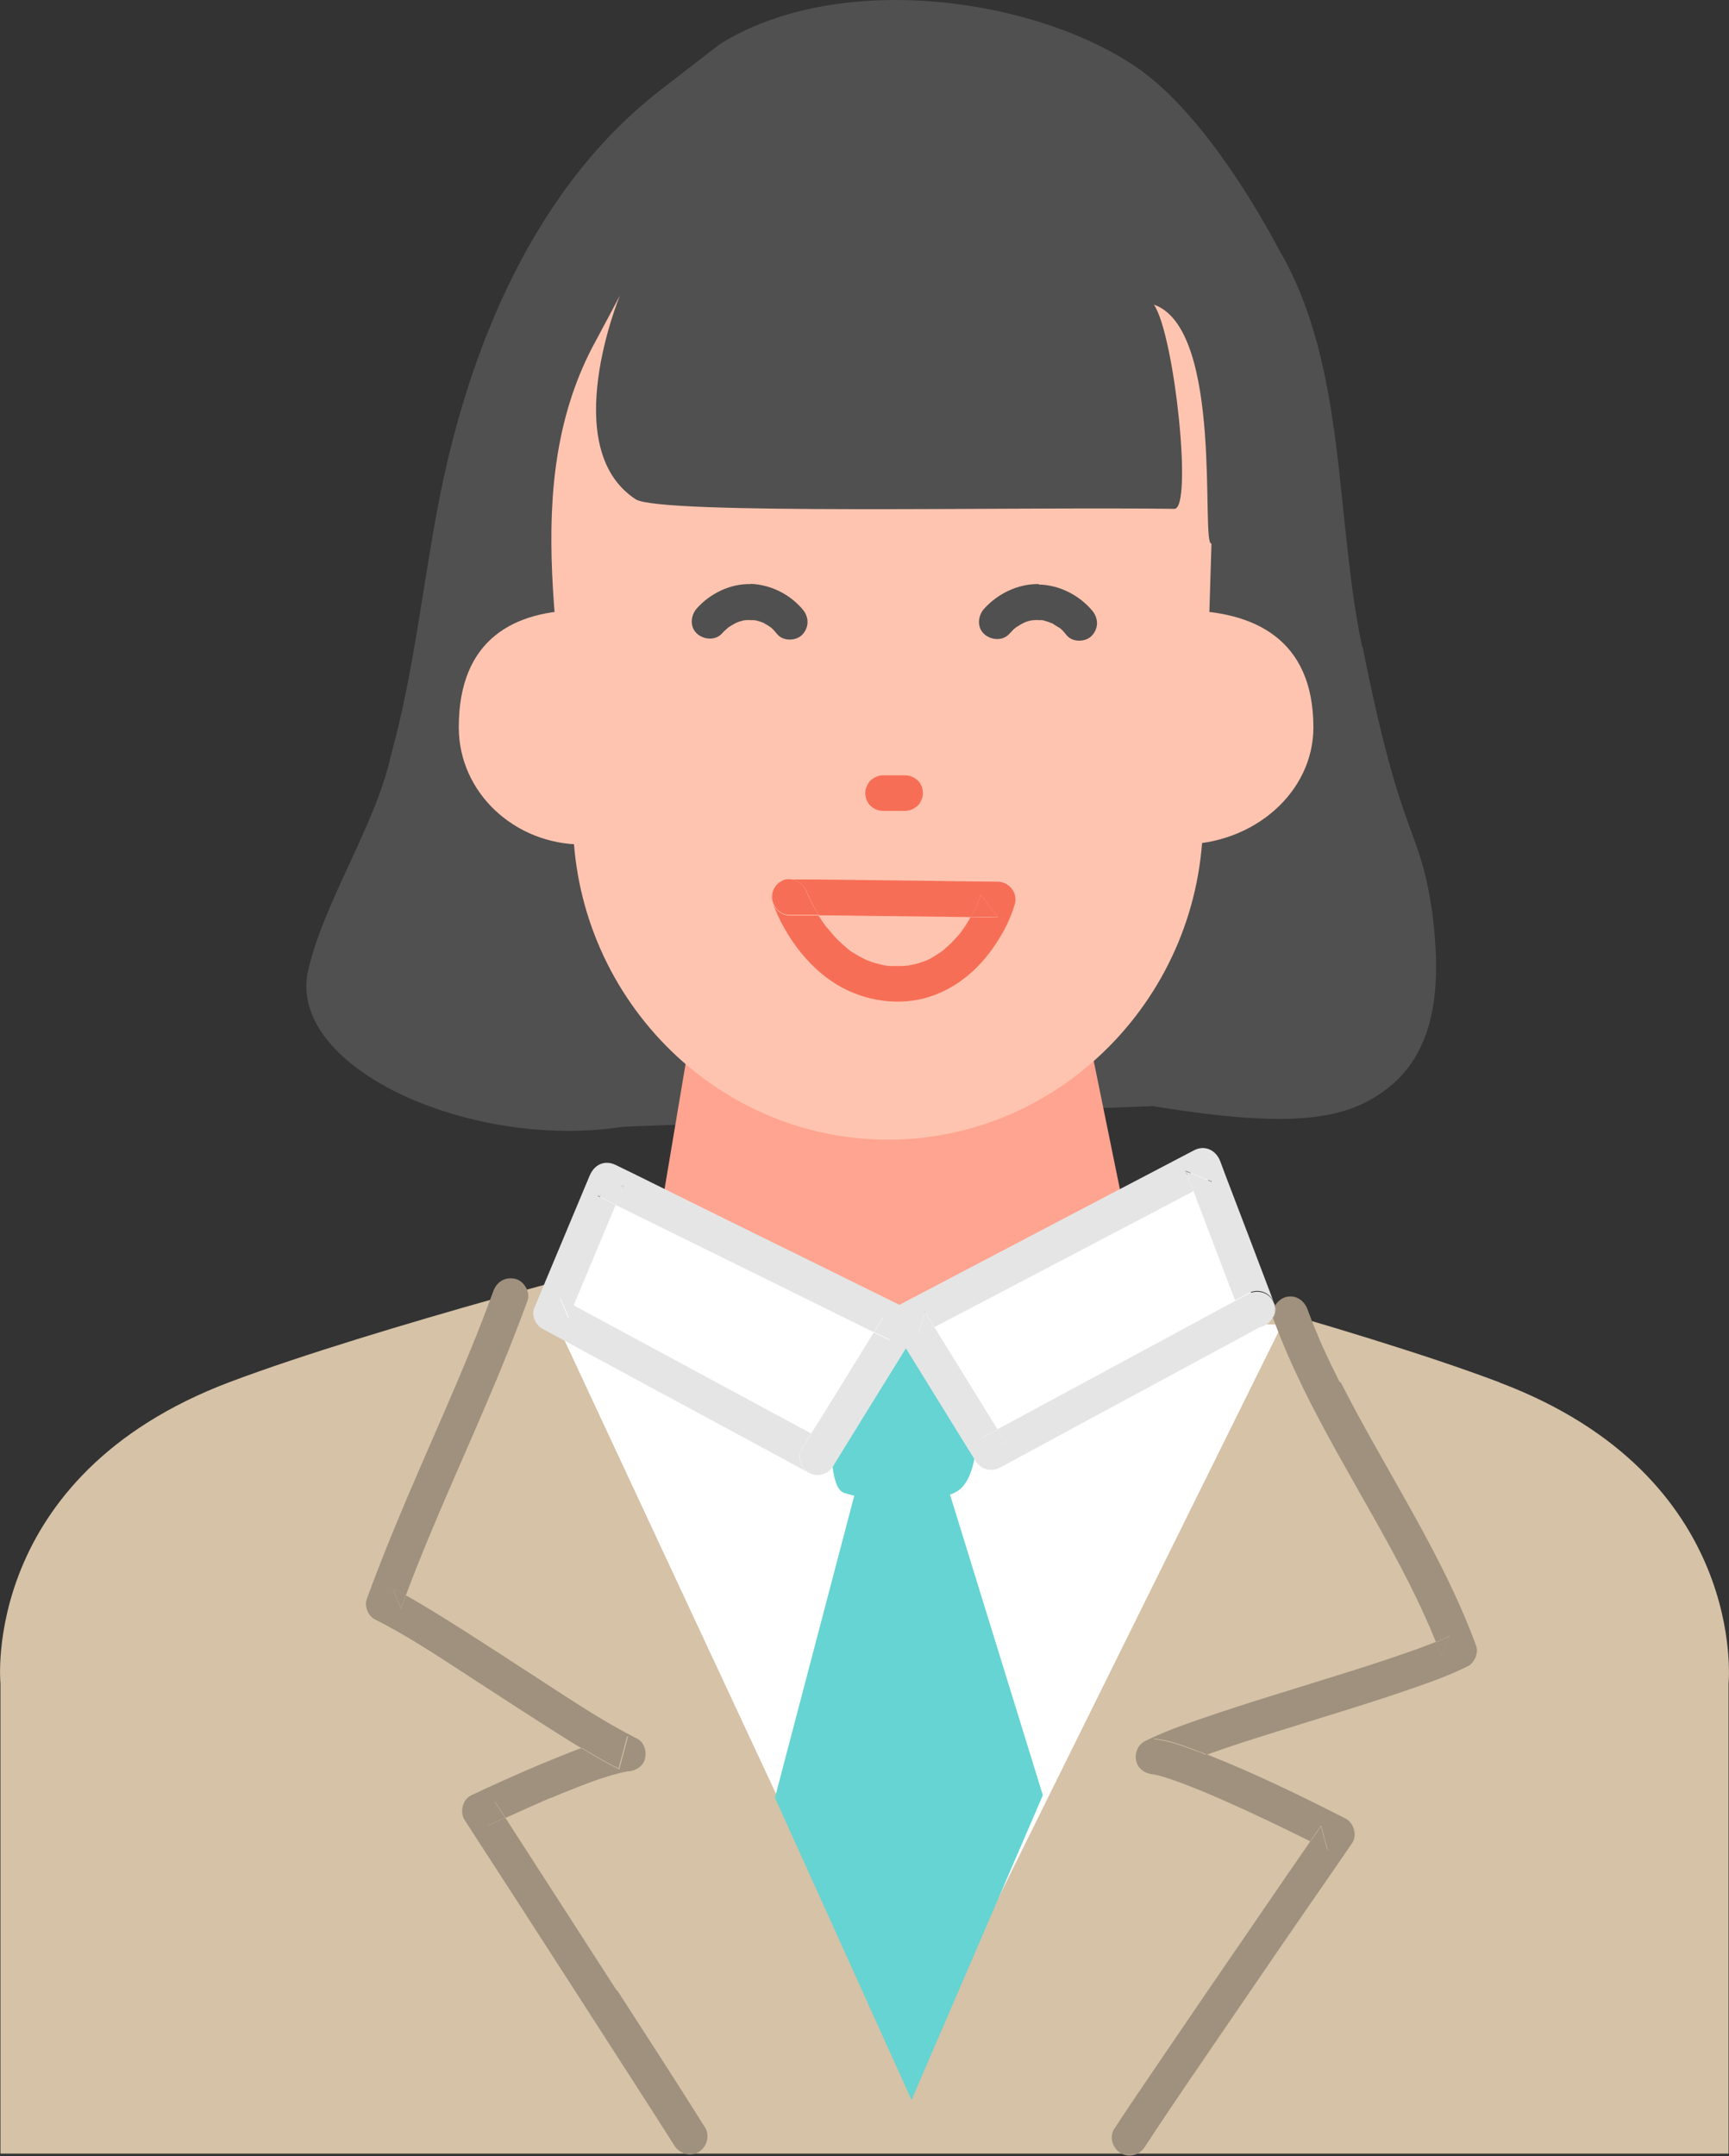
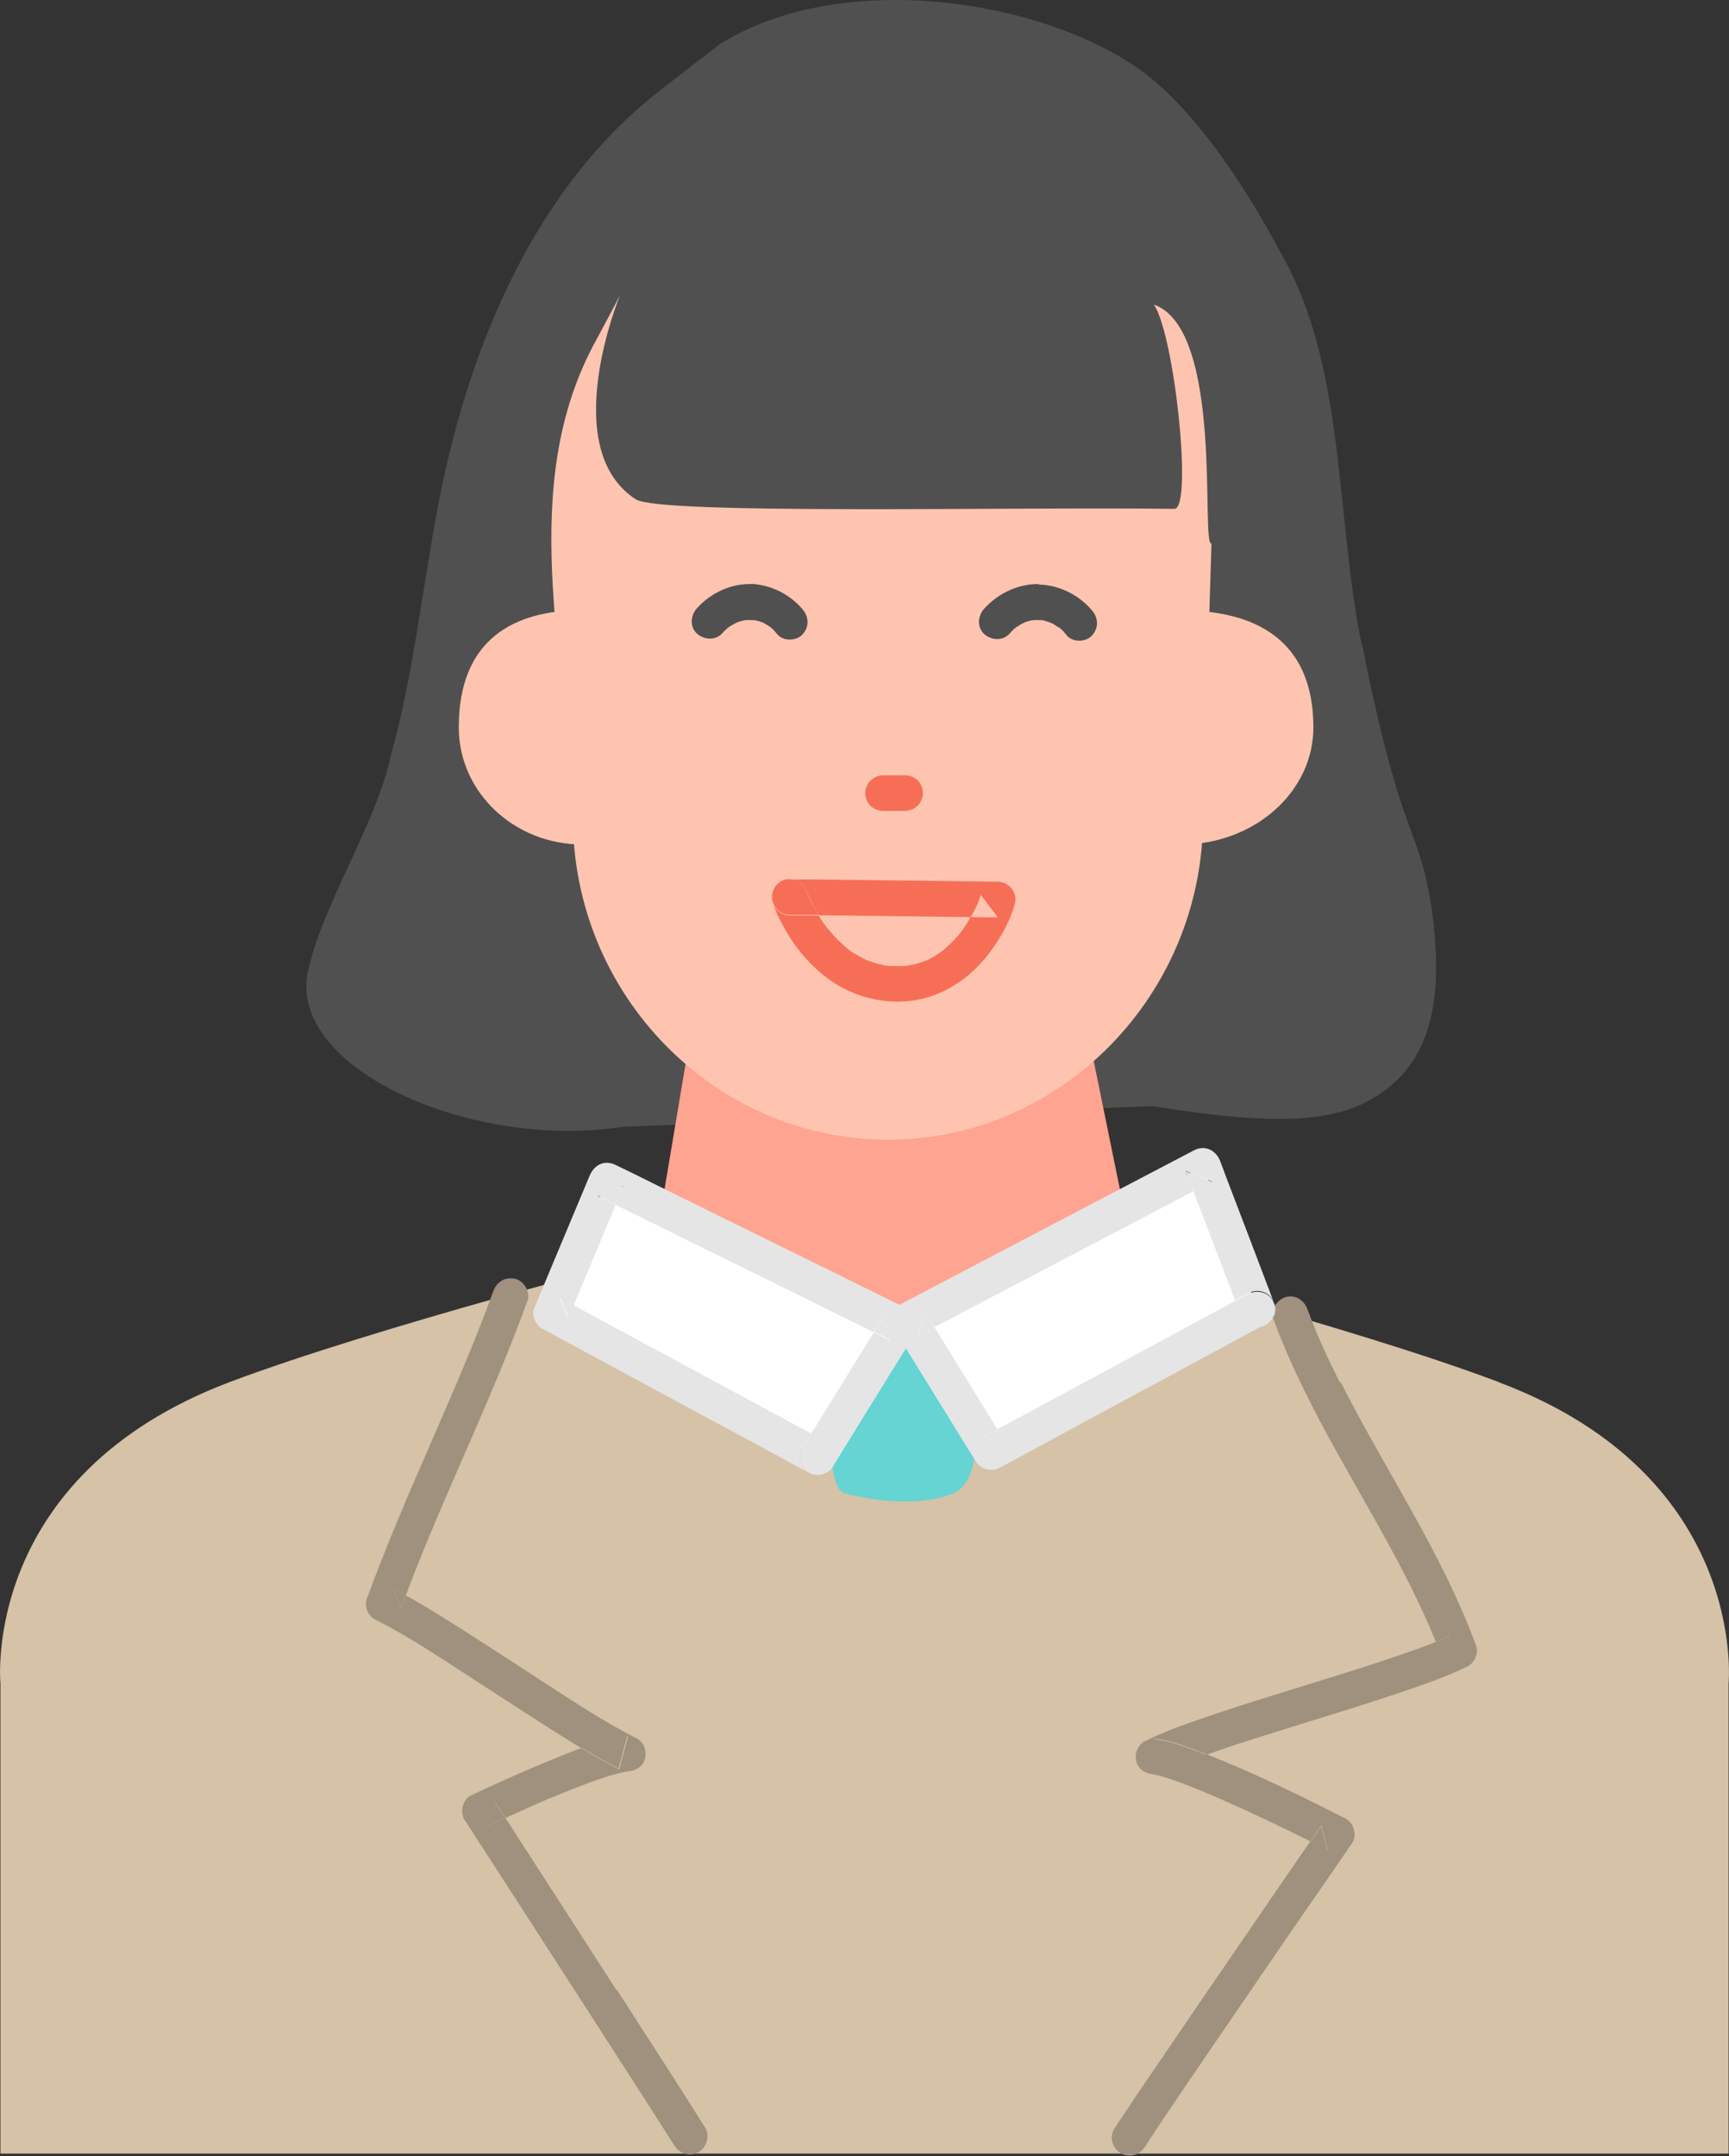
<svg xmlns="http://www.w3.org/2000/svg" id="_イヤー_2" viewBox="0 0 77.71 96.87">
  <rect x="0" y="0" width="77.71" height="96.87" fill="#333333" stroke="none" />
  <defs>
    <style>.cls-1{fill:#65d4d2;}.cls-2{fill:#f76e57;}.cls-3{fill:#fff;}.cls-4{fill:#ffc4af;}.cls-5{fill:#ffa490;}.cls-6{fill:#e5e5e5;}.cls-7{fill:#9f917e;}.cls-8{fill:#d5c2a7;}.cls-9{fill:#505050;}</style>
  </defs>
  <g id="top">
    <g id="gakusyu2">
      <g>
        <path class="cls-9" d="M61.22,29.05c-1.23-5.87-.69-12.59-3.7-17.77-1.65-3.11-4.16-6.85-6.73-8.45-4.75-3.04-13.29-4.09-18.46-.83l-2.43,1.88c-5.9,4.45-8.9,11.87-10.23,18.93-.7,3.7-1.09,7.49-2.1,11.12-.67,3.13-3.1,6.71-3.75,9.81-.77,4.33,7.44,7.93,14.18,6.88l23.81-.93c6.39,1.05,8.76,.6,10.57-.81,2.28-1.78,2.38-4.89,1.99-7.91-.6-4.05-1.32-2.86-3.13-11.92Z" />
        <path class="cls-8" d="M67.39,62.1c-6.64-2.51-18.9-5.65-18.9-5.65H29.22s-12.26,3.14-18.9,5.64C-.9,66.33,.02,75.63,.02,75.63v21.12H77.69v-21.11s.92-9.3-10.29-13.53Z" />
-         <polygon class="cls-3" points="40.85 93.39 57.62 59.51 24.75 58.88 40.85 93.39" />
        <path class="cls-5" d="M48.96,46.71l-17.82-.86-1.8,10.71-2.7,1.74s6.53,6.39,13.85,6.39,13.75-5.44,13.75-5.44l-3.17-2.22-2.11-10.33Z" />
        <path class="cls-7" d="M51.78,79.73h.02s.03,0,.04,.01c.19,.02-.14-.03-.06-.01Z" />
        <path class="cls-7" d="M64.68,73.72s-.04,.02-.06,.02c.17-.03,.12-.04,.06-.02Z" />
        <path class="cls-7" d="M65.15,73.5c-.14,.07-.28,.13-.42,.2-.02,0-.04,.02-.06,.03,.06-.02,.11-.01-.06,.02,.02,0,.04-.01,.06-.02-.01,0-.02,0-.03,.01l-.1,.04c.08,.21,.17,.42,.24,.63,.12-.3,.25-.6,.37-.9Z" />
        <path class="cls-7" d="M52.73,79.41s.04-.02,.06-.02c-.17,.03-.12,.04-.06,.02Z" />
        <path class="cls-7" d="M60.22,62.11c-.56-1.11-1.04-2.15-1.45-3.28-.15-.41-.54-.68-.98-.56-.39,.11-.71,.58-.56,.98,1.54,4.2,4.09,7.9,6.1,11.87,.45,.9,.85,1.76,1.21,2.65l.1-.04s.02,0,.03-.01c.02,0,.04-.02,.06-.03,.14-.06,.28-.13,.42-.2-.12,.3-.25,.6-.37,.9-.08-.21-.16-.42-.24-.63-.06,.02-.12,.05-.18,.07-.4,.16-.8,.3-1.2,.44-.98,.34-1.97,.66-2.97,.97-2.06,.65-4.14,1.26-6.19,1.97-.87,.3-1.74,.61-2.56,1.02-.31,.16-.46,.58-.37,.9,.09,.34,.39,.54,.73,.58h-.02c-.07-.02,.25,.02,.06,0-.01,0-.03,0-.04,0,.04,0,.08,.01,.12,.02,.12,.02,.23,.05,.35,.09,.28,.08,.56,.18,.83,.28,.32,.12,.64,.25,.96,.38,.09,.04,.17,.07,.26,.11-.21-.09,.07,.03,.12,.05,.18,.08,.36,.15,.53,.23,1.3,.57,2.59,1.19,3.86,1.82l.06,.03c.16-.24,.32-.47,.49-.71l.29,1.09c-.26-.13-.52-.26-.77-.39-.73,1.06-1.46,2.11-2.18,3.17-1.61,2.34-3.21,4.68-4.8,7.02-.62,.91-1.24,1.82-1.84,2.74-.24,.36-.07,.88,.29,1.09,.39,.23,.86,.08,1.09-.29,1.26-1.93,2.58-3.83,3.88-5.74,1.48-2.17,2.97-4.34,4.47-6.5,.32-.47,.64-.93,.96-1.4,.24-.34,.08-.91-.29-1.1-2.04-1.04-4.12-2.05-6.25-2.89-.4,.14-.79,.28-1.18,.44-.09,.04-.19,.08-.28,.11-.01,0-.02,0-.03,.01-.02,0-.04,.02-.06,.03-.14,.06-.28,.13-.42,.2-.13-.5-.27-.99-.4-1.49,.65,.05,1.26,.28,1.86,.51,.17,.07,.34,.13,.52,.2h.02c.98-.35,1.97-.67,2.97-.98,2.06-.65,4.14-1.26,6.19-1.97,.87-.3,1.74-.61,2.56-1.02,.29-.15,.48-.59,.37-.9-1.54-4.2-4.09-7.9-6.1-11.87Z" />
        <path class="cls-7" d="M51.85,78.14c.13,.5,.27,.99,.4,1.49,.14-.07,.28-.13,.42-.2,.02,0,.04-.02,.06-.03-.06,.02-.11,.01,.06-.02-.02,0-.04,.01-.06,.02,.01,0,.02,0,.03-.01,.09-.04,.19-.08,.28-.11,.39-.15,.79-.3,1.18-.44-.17-.07-.34-.14-.52-.2-.6-.23-1.22-.45-1.86-.51Z" />
        <path class="cls-7" d="M59.38,82.03c-.16,.24-.32,.47-.49,.71,.26,.13,.52,.26,.77,.39l-.29-1.09Z" />
        <path class="cls-7" d="M24.69,80.78h.04c.11-.06-.01,0-.04,0Z" />
        <path class="cls-7" d="M21.94,82.02c.25-.12,.51-.24,.76-.36-.16-.25-.32-.49-.48-.74-.1,.37-.19,.73-.29,1.09Z" />
        <path class="cls-7" d="M28.19,79.57h.04c.07-.02-.21,.01-.04,0Z" />
        <path class="cls-7" d="M27.71,89.41c-1.5-2.33-3.01-4.66-4.51-6.99-.16-.25-.33-.51-.49-.76-.26,.12-.51,.24-.76,.36,.1-.36,.19-.73,.29-1.09,.16,.25,.32,.49,.48,.74,.33-.15,.66-.3,1-.45,.27-.12,.54-.24,.81-.36,.06-.03,.13-.05,.19-.08h-.02s.15-.05,.04,0l.08-.03c.15-.06,.3-.13,.45-.19,.55-.22,1.1-.44,1.65-.63,.28-.09,.55-.18,.83-.25,.11-.03,.23-.06,.34-.08,.04,0,.07-.01,.11-.02-.17,.01,.11-.02,.04,0h-.02c.34-.02,.69-.22,.77-.58,.08-.33-.04-.74-.37-.9-1.43-.72-2.77-1.61-4.11-2.48-1.58-1.02-3.15-2.06-4.75-3.05-.5-.31-1-.61-1.52-.9-.07,.2-.15,.39-.22,.59l-.37-.9c.2,.1,.4,.2,.59,.31,1.28-3.41,2.83-6.67,4.23-10.06,.43-1.05,.85-2.11,1.24-3.18,.14-.39-.16-.89-.56-.98-.45-.1-.83,.14-.98,.56-1.32,3.63-2.97,7.06-4.45,10.66-.43,1.05-.85,2.11-1.24,3.18-.11,.31,.07,.76,.37,.9,1.43,.72,2.77,1.61,4.11,2.48,1.58,1.02,3.15,2.06,4.75,3.05,.14,.08,.27,.17,.41,.25,.68-.26,1.39-.47,2.11-.53-.13,.5-.27,.99-.4,1.49-.58-.29-1.15-.62-1.7-.96-.36,.13-.71,.28-1.05,.41-1.1,.44-2.18,.92-3.25,1.41-.22,.1-.44,.21-.66,.31-.38,.18-.51,.75-.29,1.1,.91,1.4,1.81,2.8,2.72,4.2,1.62,2.51,3.24,5.02,4.86,7.54,.62,.96,1.24,1.93,1.85,2.89,.23,.37,.71,.51,1.09,.29,.36-.21,.52-.73,.29-1.1-1.29-2.06-2.62-4.1-3.94-6.15Z" />
        <path class="cls-7" d="M18.02,72.25c.07-.2,.15-.39,.22-.59-.2-.11-.39-.21-.59-.31l.37,.9Z" />
        <path class="cls-7" d="M28.21,77.96c-.72,.06-1.42,.28-2.11,.53,.56,.34,1.12,.67,1.7,.96,.13-.5,.27-.99,.4-1.49Z" />
-         <polygon class="cls-1" points="38.55 66.6 34.83 80.76 40.97 94.34 46.87 80.65 42.53 66.6 38.55 66.6" />
        <path class="cls-1" d="M37.97,67.08c.9,.27,3.29,.69,4.89,0,1.59-.69,.85-4.57,1.38-7.81l-7.81,.05c1.18,4.73,.64,7.49,1.54,7.76Z" />
        <g>
          <polygon class="cls-3" points="24.79 59 36.75 65.46 40.43 59.51 27.28 53.03 24.79 59" />
          <path class="cls-6" d="M39.74,59.11c-.15,.24-.3,.49-.45,.73,.25,.12,.49,.24,.74,.36l-.29-1.1Z" />
          <path class="cls-6" d="M25.56,59.21c.08-.19,.16-.38,.24-.58-.2-.11-.41-.22-.61-.33l.37,.9Z" />
          <path class="cls-6" d="M28.05,53.24c-.39,.16-.78,.32-1.18,.48l.81,.4,.06-.14,.31-.74Z" />
          <path class="cls-6" d="M37.03,66.2c.17-.06,.32-.17,.42-.34-.1,.16-.25,.28-.42,.34Z" />
          <path class="cls-6" d="M40.83,58.82c-1.48-.73-2.96-1.46-4.44-2.19-2.36-1.16-4.72-2.32-7.08-3.49-.54-.27-1.09-.54-1.63-.8-.51-.25-.97-.02-1.18,.48-.73,1.74-1.46,3.49-2.19,5.23l-.31,.74c-.13,.31,.09,.75,.37,.9,1.35,.73,2.7,1.46,4.05,2.19,2.15,1.16,4.3,2.32,6.45,3.48,.49,.27,.98,.53,1.47,.8-.37-.21-.51-.73-.29-1.1,.14-.22,.27-.44,.41-.66-1.12-.6-2.24-1.21-3.36-1.81-2.15-1.16-4.3-2.32-6.45-3.48l-.87-.47c-.08,.19-.16,.38-.24,.58l-.37-.9c.2,.11,.41,.22,.61,.33,.63-1.51,1.26-3.01,1.89-4.52l-.81-.4c.39-.16,.78-.32,1.18-.48l-.31,.74-.06,.14,3.63,1.79c2.36,1.16,4.72,2.32,7.08,3.49l.89,.44c.15-.24,.3-.49,.45-.73l.29,1.1c-.25-.12-.49-.24-.74-.36-.92,1.49-1.84,2.99-2.77,4.48l-.05,.08c.23,.12,.46,.25,.69,.37,.38,.21,.5,.73,.29,1.1,1.07-1.74,2.14-3.47,3.22-5.21,.15-.25,.31-.5,.46-.74,.22-.35,.09-.91-.29-1.09Z" />
          <path class="cls-6" d="M37.16,64.77c-.23-.12-.46-.25-.69-.37-.14,.22-.27,.44-.41,.66-.23,.37-.08,.88,.29,1.1,.21,.12,.46,.13,.68,.05,.17-.06,.32-.18,.42-.34,.21-.36,.09-.89-.29-1.1Z" />
          <path class="cls-6" d="M36.35,66.15c.22,.13,.46,.13,.68,.05-.22,.08-.46,.06-.68-.05Z" />
        </g>
        <g>
          <polygon class="cls-3" points="40.87 59.33 44.55 65.28 56.51 58.82 54.07 52.41 40.87 59.33" />
          <path class="cls-6" d="M57.24,59.15c.09-.17,.12-.36,.05-.54v-.04c.05,.19,.03,.4-.05,.58Z" />
          <path class="cls-6" d="M45.24,64.88c-.14-.22-.27-.44-.41-.66-.23,.12-.46,.25-.69,.37,.36,.1,.73,.19,1.09,.29Z" />
          <path class="cls-6" d="M57.24,59.15s-.01,.03-.02,.04c0-.01,.01-.03,.02-.04Z" />
          <path class="cls-6" d="M57.25,58.53l.02,.04s-.01-.03-.02-.04Z" />
          <path class="cls-6" d="M57.24,59.15c.08-.18,.09-.39,.03-.58l-.02-.04s-.03-.08-.05-.11c-.22-.38-.71-.49-1.1-.29l-.59,.32,.22,.59c.15,.4,.54,.68,.98,.56,.19-.05,.36-.19,.47-.37,0,0,.01-.02,.02-.03,0-.01,.01-.03,.02-.04Z" />
          <path class="cls-6" d="M56.72,59.59c-.45,.12-.83-.16-.98-.56l-.22-.59c-1.15,.62-2.3,1.24-3.46,1.87-2.15,1.16-4.3,2.32-6.45,3.48l-.79,.42c.14,.22,.27,.44,.41,.66-.36-.1-.73-.19-1.09-.29,.23-.12,.46-.25,.69-.37-.94-1.52-1.87-3.03-2.81-4.55l-.02-.03c-.24,.13-.49,.25-.73,.38,.1-.37,.19-.73,.29-1.1,.15,.24,.29,.48,.44,.71,1.25-.65,2.49-1.31,3.74-1.96l7.11-3.73c.26-.14,.53-.28,.79-.42-.12-.3-.23-.61-.35-.91,.39,.16,.78,.32,1.18,.48-.28,.14-.55,.29-.83,.43,.6,1.57,1.19,3.14,1.79,4.7l.08,.21,.59-.32c.38-.21,.87-.1,1.1,.29,.02,.04,.04,.08,.05,.11-.7-1.85-1.4-3.69-2.11-5.54l-.3-.8c-.19-.49-.69-.74-1.18-.48-1.49,.78-2.98,1.56-4.47,2.34-2.37,1.24-4.74,2.49-7.11,3.73-.54,.28-1.08,.57-1.62,.85-.38,.2-.51,.74-.29,1.09l3.22,5.21,.46,.74c.23,.38,.71,.5,1.1,.29,1.35-.73,2.7-1.46,4.05-2.19l6.45-3.48c.49-.27,.98-.53,1.47-.8,.12-.07,.22-.17,.28-.29-.11,.18-.28,.32-.47,.37Z" />
          <path class="cls-6" d="M57.2,59.22l.02-.03s-.01,.02-.02,.03Z" />
          <path class="cls-6" d="M53.3,52.62c.12,.3,.23,.61,.35,.91,.28-.14,.55-.29,.83-.43-.39-.16-.78-.32-1.18-.48Z" />
          <path class="cls-6" d="M41.27,60.02c.24-.13,.49-.25,.73-.38-.15-.24-.29-.48-.44-.71-.1,.37-.19,.73-.29,1.1Z" />
        </g>
        <path class="cls-4" d="M20.62,32.68c0,2.91,2.49,5.26,5.56,5.26v-10.53c-3.07,0-5.56,1.3-5.56,5.26Z" />
        <path class="cls-4" d="M53.08,27.41v10.53c3.29,0,5.95-2.36,5.95-5.26,0-3.97-2.66-5.26-5.95-5.26Z" />
        <path class="cls-4" d="M51.86,13.68c.93,1.36,1.76,9.19,.92,9.18-7.09-.1-23.13,.28-24.21-.43-3.54-2.31-.71-9.15-.71-9.15,0,0-.9,1.7-1.06,1.99-3.63,6.57-1.31,14.26-1.05,21.47,0,7.96,6.37,14.46,14.16,14.46,7.79,0,14.16-6.51,14.16-14.46l.38-12.32c-.5,.12,.58-9.65-2.6-10.74Z" />
        <path class="cls-2" d="M34.98,39.7s.03-.03,.05-.04c-.02,.01-.03,.03-.05,.04Z" />
        <path class="cls-2" d="M35.31,39.53s.05,0,.07-.01c-.02,0-.05,0-.07,.01Z" />
        <path class="cls-2" d="M35.03,39.66s.04-.02,.06-.04c-.02,.01-.04,.02-.06,.04Z" />
        <path class="cls-2" d="M35.08,39.62s.06-.03,.09-.05c-.03,.01-.06,.03-.09,.05Z" />
        <path class="cls-2" d="M35.17,39.57s.03-.01,.04-.02c-.01,0-.03,.01-.04,.02Z" />
        <path class="cls-2" d="M35.28,39.53s-.04,.02-.06,.03c.03-.01,.06-.02,.1-.03-.01,0-.02,0-.03,0Z" />
        <path class="cls-2" d="M34.88,39.79h0Z" />
-         <path class="cls-2" d="M34.79,39.92h0Z" />
        <path class="cls-2" d="M34.89,39.78s.05-.06,.08-.08c-.03,.03-.06,.05-.08,.08Z" />
        <path class="cls-2" d="M34.71,40.11s.01-.05,.02-.07c0,.02-.02,.05-.02,.07Z" />
        <path class="cls-2" d="M34.74,40.04s.03-.08,.06-.12c-.02,.04-.04,.08-.06,.12Z" />
-         <path class="cls-2" d="M34.7,40.16s0-.03,.01-.05c0,.02,0,.03-.01,.05Z" />
        <path class="cls-2" d="M34.8,39.91s.05-.08,.09-.12c-.03,.04-.06,.08-.09,.12Z" />
        <path class="cls-2" d="M42.43,42.66l-.05,.04h0c-.07,.06,.05-.03,.05-.04Z" />
        <path class="cls-2" d="M39.84,43.38h-.05c-.09-.01,.04,0,.05,0Z" />
        <path class="cls-2" d="M36.31,40.22l-.02-.04s-.02-.05-.03-.07c-.02-.04,.09,.23,.05,.11Z" />
        <path class="cls-2" d="M39.02,43.16s-.04-.02-.06-.03c-.02,0,0,0,.06,.03Z" />
        <path class="cls-2" d="M35.39,39.51s.05,0,.08,0c-.03,0-.05,0-.08,0Z" />
        <path class="cls-2" d="M35.49,41.1h1.31c-.15-.23-.29-.47-.41-.72-.03-.06-.06-.12-.09-.19h0l.02,.03c.04,.12-.07-.15-.05-.11,.01,.02,.02,.05,.03,.07-.01-.03-.02-.06-.04-.09-.12-.35-.43-.59-.8-.59-.03,0-.05,0-.08,0-.02,0-.05,0-.07,.01-.03,0-.07,.02-.1,.03-.01,0-.03,.01-.04,.02-.03,.01-.06,.03-.09,.05-.02,.01-.04,.02-.06,.04-.02,.01-.03,.03-.05,.04-.03,.03-.06,.05-.08,.08h0s-.06,.09-.09,.13h0s-.04,.09-.06,.13c0,.02-.02,.05-.02,.07,0,.02,0,.03-.01,.05,0,.05-.01,.1-.01,.15,.02,.44,.35,.8,.8,.8Z" />
        <path class="cls-2" d="M44.85,39.61c-1.05-.01-2.11-.02-3.16-.04-1.68-.02-3.36-.04-5.04-.06h-1.16s-.02-.01-.02-.01c.36,0,.67,.24,.8,.59,.01,.03,.02,.06,.04,.09h0c.03,.07,.06,.13,.09,.2,.12,.25,.26,.5,.41,.74,.62,0,1.23,.01,1.85,.02l4.97,.06c.08-.14,.15-.27,.22-.41,.03-.07,.07-.14,.1-.22h0c.05-.13,.09-.25,.13-.37,.26,.34,.51,.68,.77,1.01-.39,0-.77,0-1.16-.01h-.07s-.02,.04-.03,.06c-.1,.18-.21,.35-.33,.52-.03,.04-.06,.08-.09,.12,.01-.01,.02-.03,.03-.04,0,0-.1,.13-.05,.06l.02-.02-.03,.04c-.08,.09-.15,.18-.24,.27-.16,.18-.34,.33-.52,.49l.05-.04s-.12,.1-.05,.04h0l-.04,.03s-.09,.06-.14,.1c-.11,.07-.23,.14-.34,.21-.06,.03-.12,.06-.18,.09l-.04,.02c.08-.03-.07,.04,0,0h-.01c-.13,.05-.27,.1-.41,.14-.13,.04-.27,.05-.41,.09h.05s-.13,.02-.05,0h-.05c-.09,.01-.18,.02-.27,.02-.15,0-.3,0-.45,0-.07,0-.14-.01-.21-.02h.02s-.14-.01-.05,0h.03s-.07,0-.11-.02c-.14-.03-.27-.06-.4-.1-.07-.02-.14-.04-.21-.07-.03-.01-.13-.05-.16-.06,.02,.01,.04,.02,.06,.03-.07-.03-.08-.04-.06-.03-.22-.1-.43-.22-.64-.35-.05-.03-.1-.06-.14-.1-.07-.05-.16-.13-.04-.03-.1-.09-.2-.17-.3-.26-.18-.16-.35-.34-.5-.53-.04-.05-.08-.09-.12-.14l-.03-.03v.02c.07,.09-.09-.12-.02-.04l.02,.03c-.06-.09-.13-.17-.19-.26-.07-.1-.13-.21-.2-.31h-1.31c-.45-.02-.78-.38-.8-.82,0-.05,0-.1,.01-.15-.03,.12-.02,.24,.02,.36,.57,1.57,1.72,3.12,3.22,3.89,1.24,.64,2.76,.79,4.08,.29,1.15-.44,2.05-1.25,2.73-2.27,.37-.55,.69-1.18,.87-1.81,.15-.51-.26-1.01-.77-1.01Z" />
        <path class="cls-2" d="M37.2,41.71v-.02l-.03-.03c-.07-.08,.09,.13,.03,.04Z" />
        <path class="cls-2" d="M43.94,40.57c-.06,.15,.09-.2,0,0h0Z" />
-         <path class="cls-2" d="M44.85,41.21c-.26-.34-.51-.68-.77-1.01-.04,.12-.08,.24-.13,.36h0c.09-.19-.06,.16,0,0h0c-.03,.08-.07,.15-.1,.22-.07,.14-.14,.28-.22,.41h.07c.39,0,.77,0,1.16,.01Z" />
        <path class="cls-2" d="M40.85,43.37h-.05c-.08,.03,.04,0,.05,0Z" />
        <path class="cls-2" d="M41.63,43.14c-.07,.04,.08-.03,0,0h0Z" />
        <path class="cls-2" d="M43.2,41.86s-.02,.03-.03,.04l-.02,.02c-.05,.07,.05-.07,.05-.06Z" />
        <path class="cls-2" d="M40.68,34.83h-.98c-.21,0-.42,.09-.57,.23-.08,.07-.13,.16-.17,.26-.05,.1-.07,.2-.07,.31,0,.21,.08,.42,.23,.57,.16,.14,.35,.23,.57,.23h.98c.21,0,.42-.09,.57-.23,.08-.07,.13-.16,.17-.26,.05-.1,.07-.2,.07-.31,0-.21-.08-.42-.23-.57-.16-.14-.35-.23-.57-.23Z" />
        <polygon class="cls-9" points="33.51 27.85 33.51 27.85 33.51 27.85 33.51 27.85" />
        <path class="cls-9" d="M33.13,27.95l-.03,.02s.14-.07,.03-.02Z" />
        <path class="cls-9" d="M33.73,26.24c-.91-.02-1.81,.42-2.41,1.09-.28,.31-.33,.83,0,1.13,.3,.28,.83,.33,1.13,0,.05-.06,.11-.12,.17-.17,.03-.03,.06-.05,.09-.08,0,0,.15-.13,.06-.05-.08,.07,.02-.01,.04-.02,.03-.02,.06-.04,.1-.06,.07-.04,.13-.08,.2-.11h0l.03-.02c.1-.05-.01,0-.03,.02-.02,.01,.08-.03,.1-.04,.07-.02,.14-.04,.22-.06,.02,0,.07,0,.09-.01-.04,.01-.13,0-.03,0h.03c.07,0,.14-.01,.22,0,.03,0,.07,0,.1,0-.03,0-.03,0,.03,0,.12,.01,0,0-.03,0h0s.05,0,.06,0c.04,0,.07,.02,.11,.02,.07,.02,.14,.04,.2,.06h0c.05,.02,.07,.03,.06,.03h.03c.07,.05,.13,.08,.2,.12,.03,.02,.06,.04,.09,.06,.07,.05,.04,.02,0,0,0,0-.02-.01-.03-.01,0,0,.02,0,.03,.01,.13,.07,.26,.25,.35,.35,.27,.32,.86,.3,1.13,0,.31-.34,.29-.79,0-1.13-.58-.68-1.44-1.11-2.34-1.14Z" />
        <path class="cls-9" d="M33.87,27.85c-.07,0-.06,0-.03,0h0s.15,.01,.03,0Z" />
        <path class="cls-9" d="M34.59,28.16s-.02-.01-.03-.01c0,0,.02,0,.03,.01Z" />
        <path class="cls-9" d="M34.2,27.95s.06,.04,.07,.03c-.02,0-.05-.02-.07-.03h0Z" />
        <path class="cls-9" d="M45.68,28.17c-.07,.05,0,0,.03-.02,0,0,0,0-.03,.02Z" />
        <path class="cls-9" d="M46.07,27.95h0s.08-.04,0,0Z" />
        <polygon class="cls-9" points="46.45 27.85 46.46 27.85 46.46 27.85 46.45 27.85" />
        <path class="cls-9" d="M47.18,27.95s.05,.03,.07,.03c-.03-.01-.05-.02-.06-.03h0Z" />
        <path class="cls-9" d="M46.69,26.24c-.93-.02-1.85,.43-2.46,1.11-.28,.31-.33,.83,0,1.13,.3,.28,.83,.33,1.13,0,.06-.06,.11-.12,.17-.18,.03-.03,.06-.06,.09-.08,0,0,.07-.05,.09-.07-.03,.02-.1,.07-.03,.02,.03-.02,.04-.02,.03-.02h.02s.07-.05,.1-.07c.07-.04,.14-.08,.21-.11l.03-.02h0c.07-.04,.03-.02,0,0-.1,.05,.05-.02,.07-.02,.07-.02,.15-.05,.22-.06,.02,0,.07,0,.1-.01-.04,.01-.13,0-.02,0h.03c.07,0,.15-.01,.22,0,.04,0,.07,0,.11,0-.02,0-.02,0,.04,0,.12,.01,0,0-.03,0h0s.06,0,.07,.01c.04,0,.07,.02,.11,.03,.07,.02,.14,.04,.21,.07h0c.07,.03,.07,.03,.06,.03h.03c.07,.05,.14,.09,.2,.13,.03,.02,.06,.04,.1,.06,.03,.02,.04,.03,.04,.02-.02-.01-.04-.03-.06-.04,.03,.01,.06,.04,.06,.04,.12,.09,.23,.23,.32,.34,.27,.32,.86,.3,1.13,0,.31-.34,.29-.79,0-1.13-.59-.69-1.47-1.14-2.39-1.16Z" />
-         <path class="cls-9" d="M46.83,27.85c-.06,0-.06,0-.04,0h0s.15,.01,.03,0Z" />
+         <path class="cls-9" d="M46.83,27.85c-.06,0-.06,0-.04,0h0Z" />
        <path class="cls-9" d="M47.56,28.16s.04,.03,.06,.04c0,0-.03-.03-.06-.04Z" />
      </g>
    </g>
  </g>
</svg>